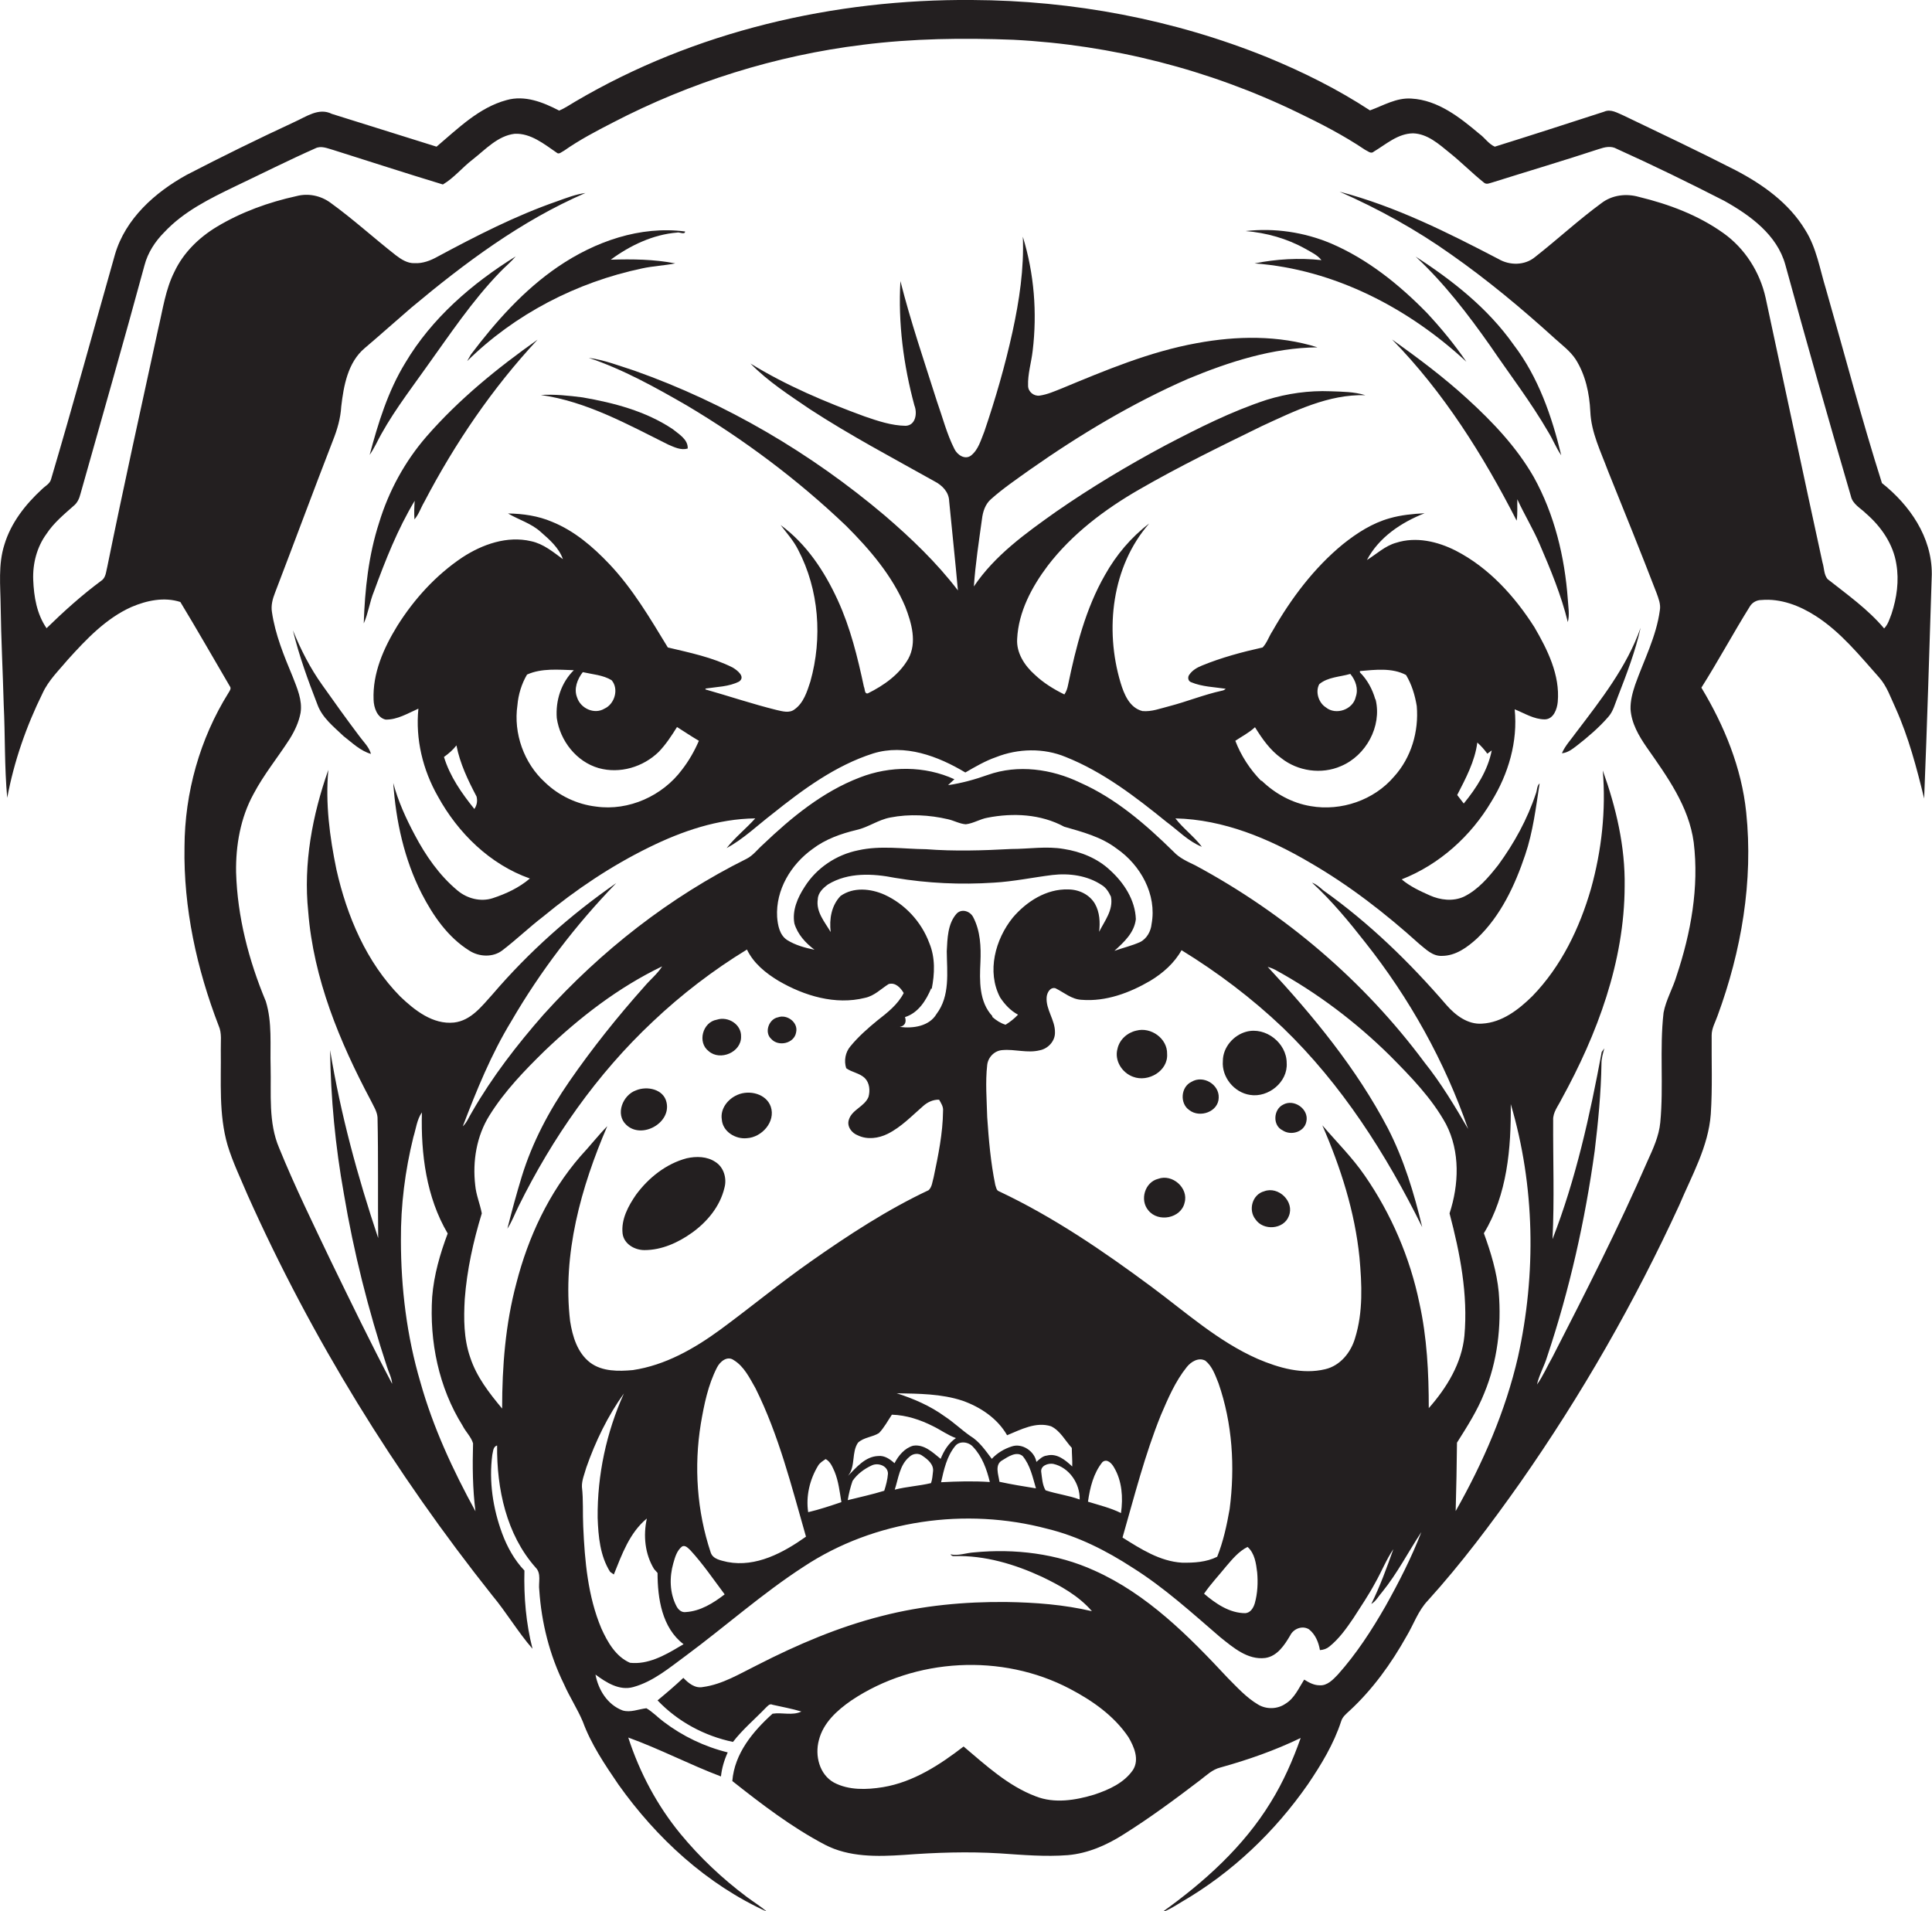
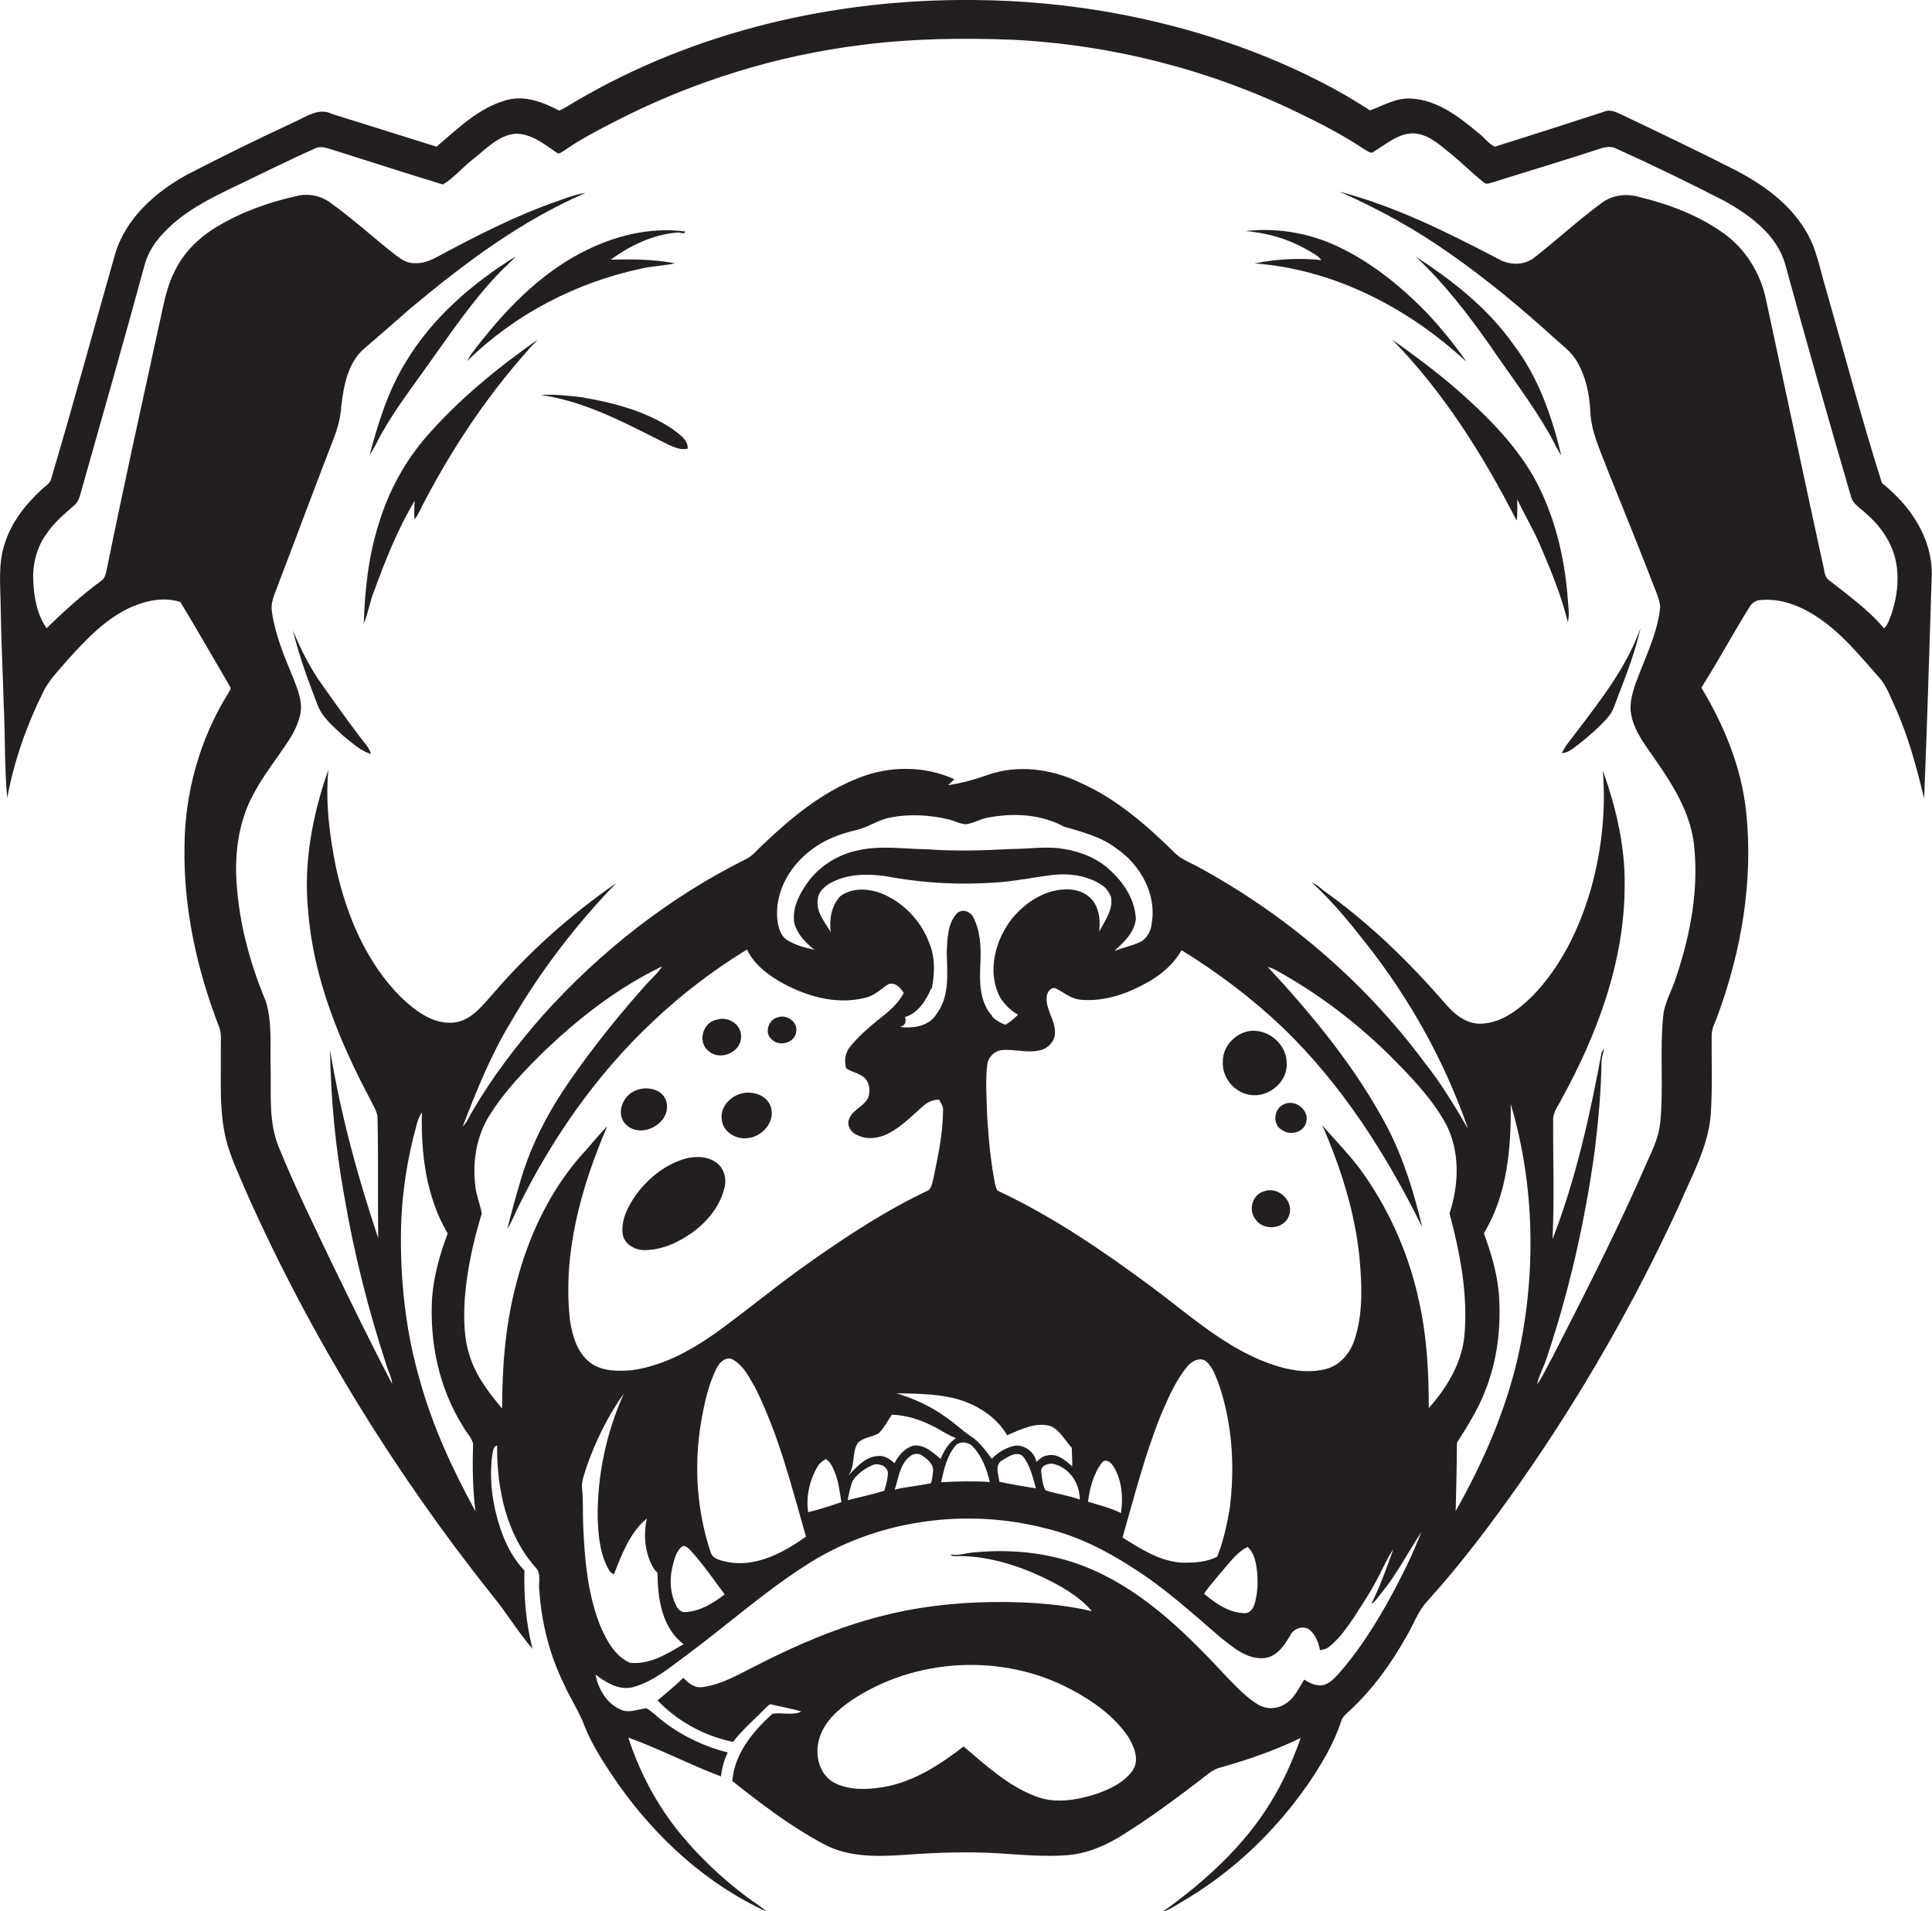
<svg xmlns="http://www.w3.org/2000/svg" version="1.1" id="Layer_1" x="0px" y="0px" viewBox="0 0 883.8 874.3" enable-background="new 0 0 883.8 874.3" xml:space="preserve">
  <g>
    <path fill="#231F20" d="M860.9,221c-9.3-29.3-17.1-59.1-25.6-88.7c-2.8-9.1-4.3-18.9-9.5-27.1c-7.4-12.3-19.5-20.9-32-27.4   c-16.8-8.6-33.9-16.7-51-24.9c-2.9-1.2-5.9-3.2-9-1.8c-16.7,5.4-33.3,10.8-50,16c-2.8-1.2-4.6-4.1-7.1-5.9   c-8.9-7.5-18.9-15.4-31-16.1c-6.9-0.5-12.9,3.2-19,5.4c-14.8-9.7-30.7-17.6-47-24.3C537,8.9,490.8,0.2,444.7,0   c-63.1-0.5-127,14.3-181.6,46.5c-2.4,1.4-4.7,3-7.3,4.1c-7.3-3.8-15.7-7.2-24.1-4.8c-12.6,3.4-22.2,13-32,21.3c-16-5-32-10-47.9-15   c-6-3-11.7,1.3-17.1,3.7c-16.6,7.7-33.1,15.8-49.3,24.2c-14.5,8-28,20-32.8,36.4c-9.7,34.2-19.1,68.6-29.2,102.7   c-0.5,2.2-2.7,3.2-4.2,4.7c-7.6,7-14.2,15.4-17.2,25.4c-2.9,9.1-1.8,18.8-1.7,28.2c0.2,15,1,30,1.4,45C2.4,336.5,2,350.8,3.3,365   c3.1-16.6,8.7-32.7,16.2-47.9c2.7-5.9,7.5-10.5,11.6-15.4c8.4-9.3,17.4-18.8,29-24c7-3,15-4.7,22.4-2.3   c7.7,12.7,15.1,25.7,22.6,38.5c0.9,1.1-0.1,2.2-0.6,3.1c-13.1,21-20,45.7-20.1,70.4c-0.5,28,5.6,55.8,15.6,81.8   c1.6,3.5,0.9,7.4,1,11.2c0.2,14.5-1,29.4,3.1,43.5c2.4,7.9,6,15.3,9.2,22.9c29.3,65.5,67.3,127,111.9,183.1   c6.5,7.8,11.7,16.7,18.4,24.4c-3-11.7-4-23.8-3.7-35.8c-4.6-4.8-7.9-10.8-10.2-17c-4.2-11.4-6.1-23.8-4.5-35.9   c0.4-1.5,0.3-3.8,2.2-4.3c-0.2,19.7,4.2,40.7,17.6,55.8c2.8,2.8,1.2,6.9,1.7,10.4c1,14.9,4.7,29.6,11.3,43   c2.6,5.9,6.1,11.2,8.6,17.1c3.8,10.4,10.1,19.7,16.3,28.8c17.4,24.5,40.4,45.7,68,58.2c-3-2.5-6.2-4.5-9.3-6.8   c-11.2-8.4-21.4-18-30.3-28.8c-10.7-13-18.7-28.1-23.9-44.1c14.4,5.2,28.1,12.4,42.4,17.8c0.4-3.8,1.5-7.5,3.1-11   c-10.6-2.6-20.6-7.4-29.3-14c-2.7-2-5-4.5-7.9-6.2c-3.6,0.4-7.3,2.1-10.9,1c-6.9-2.6-11.1-9.4-12.4-16.4c4.9,3.6,10.9,7.5,17.3,5.7   c9.1-2.5,16.5-8.8,24-14.3c18.1-13.4,35-28.5,54-40.8c32.4-21.4,74.1-27.2,111.4-17.3c14,3.4,27,10,39,17.8   c14.5,9.1,27.2,20.7,40.1,31.8c5.9,4.7,12.5,10.5,20.6,9.5c5.5-0.8,8.8-5.9,11.4-10.3c1.5-3.1,5.6-4.7,8.6-2.8   c2.9,2.3,4.4,5.9,5,9.5c1.6-0.1,3.1-0.6,4.3-1.6c4.5-3.6,7.8-8.3,11-13c3.4-5.3,7-10.6,10-16.2c2.9-5.1,5-10.5,8.3-15.4   c-3,8.5-6.1,17-10.1,25.1c2.2-1.3,3.3-3.6,5-5.5c6.9-8.5,11.9-18.3,17.9-27.4c-4.5,11.7-10.3,23-16.4,33.9   c-6.3,11-13.3,21.8-21.8,31.3c-2.2,2.3-4.9,5.2-8.4,4.9c-2.6,0-4.9-1.3-7-2.6c-2.5,3.9-4.4,8.5-8.5,11c-3.7,2.6-8.8,2.7-12.6,0.4   c-5.4-3.2-9.6-7.9-13.9-12.2c-17.8-19.1-36.8-38.3-61-49.1c-17.1-7.8-36.4-10.1-55-8.3c-3.6,0.2-7.2,1.7-10.8,0.9   c0.4,0.6,1,0.9,1.8,0.8c13.9-0.4,27.6,3.7,40.1,9.5c8.3,4,16.7,8.6,22.8,15.7c-12.8-3-25.9-4-39-4.2c-19.2-0.2-38.5,1.6-57.1,6.4   c-19.8,5-38.7,13.1-56.9,22.4c-8.1,4-16,8.9-25,10.1c-3.6,0.7-6.6-1.8-8.9-4.2c-3.8,3.6-7.8,7-11.8,10.3c9.2,9.7,21.5,16.3,34.5,19   c4.4-5.7,9.9-10.3,14.9-15.5c0.9-0.8,1.8-2.2,3.2-1.5c4.4,1,8.9,1.8,13.2,3.1c-4.1,2-8.8,0.3-13.2,1c-9,8.1-17.4,18.2-18.4,30.8   c13.4,10.6,27.1,21.1,42.3,29.1c11.1,5.8,24,5.5,36.2,4.7c14.6-1.1,29.3-1.6,44-0.7c10.3,0.7,20.7,1.6,31,0.8   c9.2-0.8,17.8-4.6,25.5-9.5c12.1-7.6,23.6-16.1,35-24.8c2.9-2.2,5.6-4.9,9.3-5.8c12.6-3.5,24.9-7.8,36.7-13.5   c-3.6,10.2-8,20.2-13.7,29.4c-12.4,20.3-30.4,36.5-49.7,50.3c3.3-1.1,6.1-3,9.1-4.8c22.9-13.3,42.5-32,57.6-53.7   c6.1-9,11.8-18.4,15.2-28.8c0.6-2.1,2.4-3.5,3.9-4.9c10.5-9.7,19-21.5,26-34c3.3-5.5,5.3-11.7,9.8-16.4   c15.3-16.9,29-35.2,42.2-53.9c28-40,52.4-82.6,72.8-127c5.7-13.5,13.3-26.7,14.4-41.6c0.8-12,0.3-24,0.4-36.1c0-3.2,1.7-6,2.7-8.9   c10.9-29.6,16.4-61.6,13.1-93.1c-2.1-20.3-10-39.6-20.5-57c7.7-12.2,14.6-25,22.2-37.2c1.1-1.8,3.1-2.9,5.2-2.9   c8.9-0.8,17.6,2.6,24.9,7.3c11.4,7.3,20,18,28.9,28c3.7,4.1,5.4,9.4,7.7,14.3c5.9,13.2,9.6,27.2,13,41.2   c1.4-34.2,2.4-68.4,3.5-102.6C883.8,245.6,873.5,231,860.9,221z M518.3,809.7c-4.1,6-11.1,9.1-17.7,11.3   c-8.6,2.6-18.2,4.2-26.8,0.8c-12.7-4.8-22.8-14.2-33-22.8c-10.9,8.4-23,16.3-36.9,18.6c-7.4,1.2-15.6,1.5-22.4-2.1   c-6.7-3.7-8.8-12.4-6.9-19.4c2-8,8.4-13.7,14.9-18.2c29.1-19.5,68.9-21.6,99.9-5.3c10.3,5.4,20.2,12.3,26.8,22.1   C518.8,799.1,521.3,804.9,518.3,809.7z M192.3,632.3c-6.2-21-8.9-43-8.9-65c-0.1-15.9,1.9-31.7,5.7-47.1c1.2-3.8,1.6-8,3.9-11.3   c-0.5,19,2,38.8,11.8,55.4c-3.5,9.3-6.3,19-7.1,29c-1.3,20.4,3,41.5,13.9,58.9c1.4,2.8,3.9,5.1,4.8,8.1   c-0.3,10.4-0.2,20.8,1.1,31.1C207.2,672.6,198.1,653,192.3,632.3z M277.8,515.2c-4.3,4.4-8.1,9.3-12.3,13.8   c-14.4,16.6-23.9,37-29.3,58.1c-5,18.7-6.5,38-6.5,57.3c-5.9-7.1-11.7-14.5-14.6-23.4c-3-8.6-3-17.8-2.5-26.7   c1-13.3,3.9-26.4,7.8-39.2c-0.8-4.3-2.6-8.4-3-12.8c-1.3-11,0.6-22.6,6.5-32c6.9-11.1,16-20.5,25.3-29.6c16-15.3,33.7-29,53.7-38.6   c-2.2,3.5-5.5,6.1-8.1,9.2c-12.3,13.8-23.9,28.3-34.4,43.5c-9.2,13.3-16.9,27.8-21.7,43.4c-2.4,7.9-4.6,15.9-6.6,23.9   c2.1-3.2,3.4-6.8,5.1-10.2c15.5-31.4,35.9-60.6,61.5-84.6c13.1-12.4,27.6-23.5,43-32.9c3,6.3,8.6,10.8,14.4,14.3   c11.8,6.9,26.1,11.2,39.6,7.8c4.3-0.9,7.3-4.1,10.8-6.3c3.1-0.9,5.5,1.7,6.9,4.1c-2.7,5.3-7.5,9-12.1,12.6   c-4.4,3.6-8.7,7.4-12.3,11.8c-2.3,2.7-3,6.6-1.9,10c2.6,1.9,6.1,2.2,8.5,4.5c2.2,2.2,2.5,5.7,1.7,8.6c-1.8,4.5-7.6,5.8-9,10.5   c-1,3.1,1.4,6.1,4.1,7.1c4.3,2.1,9.5,1.4,13.7-0.7c6.2-3.1,11-8.2,16.2-12.7c2-1.8,4.6-3,7.3-2.9c0.9,1.6,2,3.2,1.8,5.1   c-0.1,10.3-2.2,20.4-4.3,30.4c-0.6,2-0.7,4.4-2.3,5.9c-18.9,8.9-36.5,20.4-53.6,32.4c-14.3,10-27.7,21.1-41.7,31.4   c-11.9,8.7-25.2,16.3-40,18.5c-6.6,0.6-14,0.7-19.5-3.4c-5.9-4.5-8.1-12-9.2-19C257.2,573.8,265.8,543.1,277.8,515.2z M507.8,398.1   c-5.7-5.4-13.4-8.5-21.1-9.7c-8-1.4-16,0-24.1,0c-13,0.7-26,1.1-39,0.1c-10.3-0.1-20.8-1.8-31,0.5c-10,2-19.1,8.1-24.5,16.7   c-3.2,4.9-5.8,10.8-4.7,16.8c1.5,5,5.1,8.9,9.2,12c-4.4-0.9-8.8-2.1-12.6-4.5c-3.4-2.3-4.2-6.7-4.5-10.5   c-0.7-12.4,6.3-24,16.2-31.1c5.9-4.5,13-7,20.1-8.7c5.4-1.2,10-4.7,15.5-5.7c8.7-1.7,17.8-1.2,26.4,0.8c2.7,0.6,5.3,2.1,8.1,2.3   c3.5-0.4,6.5-2.4,9.9-3c11.7-2.3,24.4-1.7,35.1,4.1c8.3,2.4,16.9,4.6,24,10c10.9,7.5,18.5,21,16,34.5c-0.3,3.3-2.2,6.8-5.3,8.3   c-3.8,1.7-7.8,2.6-11.7,4c4.4-4,9.1-8.3,9.8-14.5C519.3,411.7,514.1,403.8,507.8,398.1z M500.9,413.5c-2.5-4.3-7.4-6.6-12.3-6.6   c-9.9-0.3-19,5.5-25.3,12.9c-8,9.9-12,24.7-5.8,36.5c2.1,3.2,4.8,6.1,8.2,7.9c-1.7,1.8-3.6,3.3-5.7,4.6c-2.3-0.7-4.3-2-6.1-3.6   l0.1-0.3c-6.2-6.6-5.9-16.3-5.5-24.7c0.3-7,0-14.3-3.3-20.6c-1.4-2.8-5.4-4.1-7.7-1.5c-4,4.6-4.1,11.3-4.4,17.1   c0.1,9.6,1.6,20.4-4.7,28.7c-3.3,5.6-10.7,6.7-16.8,5.9c2.5-0.5,3.1-2.3,2.4-4.5c6.1-1.9,9.7-7.7,12-13.2l0.2,0.4   c1.4-7,1.7-14.4-1.1-21.1c-3.6-9.7-11.1-17.8-20.5-22.1c-6.3-2.8-14.2-3.6-20.1,0.6c-4.2,4.4-5.2,10.6-4.5,16.5   c-2.7-4.6-6.8-9.2-5.9-15c0.1-3,2.5-5.2,4.7-6.8c9.2-5.6,20.5-5,30.6-3c14.9,2.5,30.1,3.2,45.2,2.2c9-0.5,17.9-2.4,26.8-3.5   c7.7-0.9,16,0.2,22.6,4.6c2,1.2,3.2,3.2,4.2,5.3c1.2,6.1-2.9,11.1-5.4,16.1C503.3,422,503.1,417.4,500.9,413.5z M310.8,753.3   c-6.8,4.1-14.5,8.3-22.6,7.4c-6.5-2.8-10.3-9.5-13.1-15.7c-6.2-14.7-7.6-30.9-8.3-46.6c-0.3-6.1,0.1-12.2-0.6-18.2   c-0.1-3,1.2-5.9,2-8.8c4.2-12,9.8-23.6,17.2-33.9c-8,17.8-12.2,37.3-12,56.9c0.3,8.5,1.1,17.4,5.7,24.7c0.4,0.3,1.3,0.9,1.7,1.2   c3.7-9.2,7.2-19.1,15.1-25.6c-1.7,7.8-0.9,16.2,3.3,23.1c0.5,0.6,1.1,1.2,1.6,1.8c0,11.6,2,25.1,11.9,32.6   C312.3,752.4,311.3,753,310.8,753.3z M313.7,737.5c-2,0.3-3.5-1.2-4.3-2.8c-3.1-6-3.2-13.2-1.4-19.5c0.8-2.8,1.6-5.8,4-7.7   c1.5-0.8,2.8,0.8,3.8,1.7c5.8,6.3,10.6,13.4,15.7,20.2C326.3,733.4,320.4,737.1,313.7,737.5z M332.8,714.6   c-2.8-0.7-6.7-1.2-7.7-4.4c-6.3-18.9-7.7-39.3-4.5-58.9c1.5-8.8,3.3-17.7,7.4-25.7c1.3-2.6,4.6-5.5,7.6-3.4   c4.8,2.9,7.3,8.2,10,12.9c10.7,21.5,16.5,44.9,23.1,67.9C358.4,710.3,345.9,717.1,332.8,714.6z M369.7,691.8   c-1.1-7.3,0.7-14.9,4.5-21.2c0.8-1.4,2.2-2.2,3.5-3.1c2.2,1.2,3.1,3.6,4.1,5.8c1.8,4.4,2.3,9.2,3.1,13.9   C379.9,688.9,374.8,690.6,369.7,691.8z M404.5,682c-5.5,1.7-11.1,2.9-16.7,4.3c0.5-3,1.2-5.9,2.2-8.8c2.1-3.1,5.3-5.5,8.8-7.1   c2.9-1.4,7.4,0.2,7.4,3.8C406,676.9,405.3,679.5,404.5,682z M426.8,673.3c-0.2,1.7-0.3,3.5-0.9,5.2c-5.4,1.3-11.2,1.6-16.6,3   c1.7-5.1,2.2-11.3,6.7-15c1.6-1.6,4.3-1.9,6.1-0.4C424.5,667.7,427.3,670.1,426.8,673.3z M417.7,661.4c-3.9,1.1-6.7,4.5-8.5,8   c-2-1.8-4.5-3.6-7.4-3.3c-6,0.2-10,5.2-13.9,9.1l0.3-0.4c3.2-4.3,1.3-10.4,4.3-14.8c2.7-2.5,6.6-2.5,9.6-4.4c2.4-2.5,4-5.6,5.9-8.4   c6.6,0.2,13,2.3,18.9,5.3c3.5,1.7,6.7,4.1,10.4,5.4c-3.4,2.3-5.5,5.8-7,9.5C426.6,664.4,422.7,660.6,417.7,661.4z M430.5,678.1   c1.3-5.8,2.6-11.8,6.4-16.5c2-2.6,6.2-2,8.2,0.3c4.2,4.4,6.3,10.3,7.7,16.1C445.4,677.5,437.9,677.7,430.5,678.1z M457.2,677.9   c-0.4-3.2-2.4-7.9,1.4-9.9c2.6-1.6,6.4-4.2,9.2-1.9c3.5,4.2,4.6,9.7,6.1,14.8C468.3,680,462.7,679.1,457.2,677.9z M462.9,661.7   c-3.5,1.1-6.7,3-9.2,5.7c-2.9-3.8-5.7-8-9.9-10.5c-4-2.8-7.5-6.2-11.6-8.9c-6.6-4.8-14.2-8.1-22-10.6c10.1,0.2,20.4,0.2,30.1,3.4   c8.2,2.9,16,8.1,20.4,15.8c6.3-2.6,13.2-6.3,20.1-4.1c4.2,2,6.4,6.5,9.5,9.9c0,2.8,0.3,5.7,0.2,8.5c-3.1-2.9-7-6.2-11.6-5   c-2,0.2-3.4,1.7-4.8,2.9C473.3,664,467.7,660.1,462.9,661.7z M478.3,681.8c-1.5-2.5-1.6-5.7-2-8.5c-0.3-2.8,3.2-4,5.5-3.6   c7.3,1.6,12.3,9,12.1,16.3C488.8,684.1,483.4,683.5,478.3,681.8z M512.8,692.2c-4.8-2.4-10-3.6-15.1-5.2c0.9-6.4,2.5-13,6.6-18.1   c2.1-1.8,4.3,0.6,5.3,2.4C513.3,677.5,513.8,685.1,512.8,692.2z M540.7,714.9c-10.1-0.6-18.9-6.3-27.2-11.5   c5.4-18.8,10.2-37.8,17.5-55.9c3.3-7.7,6.6-15.5,11.9-22.1c1.9-2.4,5.4-4.6,8.5-2.9c3.2,2.6,4.5,6.6,6,10.3   c6.4,18.4,7.6,38.3,5.1,57.6c-1.3,7.4-2.9,14.8-5.7,21.8C551.8,714.7,546.1,715,540.7,714.9z M574,733.5c-0.6,2-1.9,4.3-4.3,4.5   c-7.3,0-13.6-4.4-18.9-8.9c3-4.4,6.7-8.3,10.1-12.5c2.9-3.4,5.8-6.9,9.8-8.9c3.3,2.9,3.9,7.6,4.4,11.7   C575.5,724,575.3,728.9,574,733.5z M649.3,596.1c-4.3-20.8-12.9-40.8-25-58.3c-5.7-8.3-12.9-15.4-19.4-23   c8.4,19.3,14.9,39.6,17,60.5c1.1,12.2,1.7,24.9-2,36.8c-1.9,6.6-6.8,12.7-13.7,14.3c-10.4,2.5-21.2-0.6-30.8-4.7   c-18.2-8-33.1-21.5-48.9-33.2c-22-16.3-44.7-31.8-69.5-43.5c-1.2-0.4-1.3-1.8-1.7-2.9c-2.1-10.2-3-20.7-3.7-31   c-0.2-7.9-0.9-16,0-23.9c0.4-3.6,3.4-6.6,7-6.8c5.7-0.5,11.4,1.5,17,0.1c3.8-0.7,7.1-4.2,7-8.2c0.1-5.7-4.3-10.5-3.8-16.2   c0.2-2,1.6-4.6,4-4c3.9,1.9,7.4,5.1,12,5.3c11.1,0.9,22-3.2,31.4-8.7c5.8-3.5,11-8.1,14.3-14c16.6,10.2,32.2,22,46.3,35.4   c27,26,47.3,57.9,63.8,91.3c-3.7-15.5-8.4-31-15.7-45.2c-14.3-27.3-34.1-51.4-55-73.9c1.2,0.4,2.4,0.8,3.5,1.4   c19.2,10.5,36.9,23.9,52.5,39.3c9.5,9.6,19.1,19.4,25.6,31.3c6.5,12.6,5.9,27.7,1.6,40.8c4.8,18.2,8.5,37.1,6.8,56   c-1.2,12.6-8.1,23.8-16.3,33.1C653.6,628.1,652.8,611.9,649.3,596.1z M694.4,620.8c-5.7,24.8-16,48.4-28.5,70.5   c0.3-10.4,0.5-20.9,0.6-31.3c4.6-7.3,9.3-14.6,12.5-22.7c6-14.5,7.9-30.5,6.6-46.2c-0.9-9.2-3.6-18.2-6.8-26.9   c10.7-17.6,12.5-38.9,12.3-59.1C702.2,542.6,702.8,582.8,694.4,620.8z M865.3,280.8c-0.9,2.3-1.6,4.9-3.4,6.7   c-7.4-8.8-16.9-15.5-25.9-22.6c-1.7-2.1-1.5-5.1-2.3-7.6c-8.8-40.3-17.3-80.7-26-121c-2.6-11.8-9.5-22.7-19.4-29.7   c-11.5-8.2-24.9-13.2-38.5-16.5c-5.9-1.7-12.4-0.9-17.3,2.9c-10.5,7.7-20.1,16.6-30.3,24.6c-4.7,3.9-11.6,3.9-16.7,0.9   c-23.4-12.2-47.1-24.1-72.7-30.8c17.9,7.9,35.1,17.4,51,28.7c16.7,11.7,32.4,24.8,47.5,38.5c3.3,3,7,5.7,9.5,9.5   c4.5,7.1,6.3,15.6,6.7,23.9c0.4,9.6,4.8,18.3,8.1,27.2c7.5,18.6,15,37.1,22.2,55.8c0.9,2.5,2,5.2,1.5,7.9   c-1.6,12-7.3,22.8-11.3,34.1c-1.2,3.6-2.2,7.3-2.1,11.1c0.4,6.5,3.8,12.3,7.4,17.5c9.3,13.3,19.3,27,21.5,43.5   c2.5,20.5-1.3,41.4-7.8,60.9c-1.7,5.8-4.9,11.1-6,17c-1.9,16.7,0.1,33.5-1.5,50.2c-0.6,6.3-3.3,12.1-5.9,17.8   c-13.2,30.4-28.3,60-43.4,89.5c-2.4,4.2-4.3,8.7-7.1,12.6c1-4.5,3.4-8.5,4.7-12.9c10.2-30.5,17.3-62.1,21.7-94   c1.6-13.3,2.9-26.6,3.1-40c0-2.4,0.7-4.6,1.3-6.9c-0.3,0.4-0.9,1.3-1.2,1.7c-5.4,29-11.8,58.1-22.5,85.6   c0.9-18.1,0.2-36.3,0.3-54.4c-0.2-3.6,2.3-6.5,3.8-9.6c16.4-29.8,28.8-63,28.9-97.4c0.3-18.2-3.9-36-10-53   c1.5,18.2-0.5,36.5-5.4,54.1c-5.2,18-13.6,35.5-26.8,49.1c-6.3,6.2-13.9,12.1-23,12.6c-6.5,0.5-12.2-3.8-16.3-8.5   c-16.8-19.5-35.4-37.6-56.4-52.5c-1.6-1.4-3.2-2.8-5.1-3.5c9,8.3,16.8,17.7,24.3,27.3c20.3,25.6,36.4,54.5,47.1,85.4   c-6.1-10.5-12.4-21-20-30.5c-27.7-37.3-63.9-68.1-104.8-90.1c-3.5-1.7-7.2-3.3-9.9-6.2C524,377,510.3,365.2,494,358   c-12.9-6.2-28.3-8.4-42.1-3.5c-5.9,2.1-12,3.8-18.2,4.7c0.9-0.9,1.9-1.8,2.9-2.7c-13.5-6.2-29.5-6.2-43.3-0.8   c-17,6.5-31.3,18.3-44.3,30.7c-2.5,2.2-4.5,5-7.5,6.5c-35.2,17.5-66.6,42.1-92.9,71.3c-12.1,13.8-23.4,28.4-32.6,44.4   c-1.4,2.2-2.3,4.8-4.3,6.7c6.3-16.5,13-33,22.2-48.1c13.3-22.9,29.5-44.1,48-63.2c-20.9,14.5-40,31.5-56.6,50.9   c-4.9,5.4-9.8,12-17.6,12.9c-9.7,1-18-5.6-24.6-11.9c-15.5-15.7-24.4-36.8-29.2-58.1c-3.1-15-5.1-30.3-3.7-45.6   c-7.3,20.7-11.5,42.9-9.2,64.9c2.4,30.6,14.3,59.4,28.6,86.3c1.2,2.5,2.9,5,3.1,7.8c0.4,18.4,0.1,36.8,0.3,55.2   c-9.4-28.1-17.2-56.7-22-86c0.3,22,2.4,44,6.3,65.7c4.5,26.8,11.2,53.3,19.7,79.1c0.8,2.6,2.2,5.1,2.4,7.9   c-9.7-18.4-18.8-37.2-27.9-55.9c-8.2-17.2-16.6-34.3-23.8-52c-5-11.7-3.6-24.7-3.9-37.1c-0.3-10,0.8-20.3-2.2-30   c-7.8-18.7-13-38.6-13.6-59c-0.2-12.3,2-25,8-35.9c4.7-8.9,11.1-16.7,16.5-25.1c2.3-3.7,4.2-7.7,5-12c0.9-5.8-1.6-11.3-3.6-16.5   c-4-9.6-8-19.3-9.5-29.6c-0.5-3,0.3-6,1.4-8.8c8.9-23.2,17.5-46.5,26.5-69.7c2-5,3.5-10.2,3.8-15.5c1.1-9.5,3-20.2,10.7-26.7   c7.2-6.1,14.2-12.4,21.3-18.5c24.4-20.4,50.3-39.8,79.7-52.5c-4.5,0.6-8.8,2.3-13,3.8c-19,6.6-36.9,15.8-54.6,25.3   c-3.2,1.8-6.8,3.2-10.6,3c-3.2,0.1-6-1.7-8.5-3.6c-10.1-7.9-19.6-16.6-30-24.1c-4.4-3.2-10.1-4.4-15.4-3   c-12.8,2.8-25.3,7.3-36.6,14.1c-8.1,4.9-15.2,11.8-19.3,20.5c-4.1,8.1-5.3,17.2-7.4,26c-7.9,36.3-15.9,72.5-23.3,108.9   c-0.6,2.2-0.6,5.1-2.8,6.5c-8.9,6.6-17.1,14-25,21.7c-4.5-6.5-5.8-14.5-6.1-22.1c-0.3-7.5,1.7-15.1,6.1-21.1   c3.3-5,7.9-8.8,12.3-12.7c1.8-1.4,2.7-3.5,3.2-5.5c9.8-34.8,19.8-69.6,29.3-104.6c1.5-5.8,4.9-11,9.1-15.2   c8.9-9.5,20.7-15.3,32.3-20.9c12.2-5.8,24.3-11.9,36.7-17.4c2.7-1.4,5.6,0,8.2,0.7c16.8,5.3,33.4,10.7,50.2,15.8   c5.1-3,8.9-7.8,13.6-11.4c5.9-4.6,11.5-10.9,19.3-11.8c7.3-0.3,13.4,4.7,19.1,8.6c1.1,1.1,2.4-0.4,3.5-0.9   c7-4.9,14.6-8.9,22.2-12.8c35.6-18.5,74.5-30.7,114.3-35.6c22.9-2.9,46-3.2,69-2.3c45,2.3,89.4,13.6,129.9,33.2   c10.6,5.1,21.1,10.5,30.9,17.1c1.2,0.5,2.7,2.1,4,0.9c5.7-3.4,11-8.3,18-8.4c6.6,0.2,11.8,4.9,16.6,8.8c5.5,4.4,10.4,9.4,15.9,13.8   c1.2,1,2.7,0.1,4-0.2c16.2-5.1,32.4-9.9,48.5-15.2c2.7-0.9,5.6-1.6,8.2-0.1c16.6,7.5,33,15.5,49.2,23.8   c11.8,6.6,24.1,15.5,27.9,29.2c9.7,35.4,19.7,70.7,30,105.9c0.8,3.7,4.5,5.5,7,8c6.9,6,12.4,14,13.8,23.1   C868.8,265.7,867.7,273.5,865.3,280.8z" />
    <path fill="#231F20" d="M213.7,165.2c21.8-21.5,50.1-36.1,80-42.4c5-1.1,10.2-1.3,15.2-2.3c-9.7-1.9-19.6-2-29.5-1.7   c8.8-6.5,19.3-11.5,30.3-12.4c1-0.4,3.6,1.2,3.7-0.5c-20.6-2.7-41.2,4.6-58.1,16.1c-15.7,10.7-28.5,25.1-39.9,40.2   C214.9,163.1,214.3,164.1,213.7,165.2z" />
    <path fill="#231F20" d="M569.8,105.7c9.5,0.8,18.9,3.4,27.3,8.1c2.6,1.5,5.5,2.8,7.4,5.2c-10.2-1.1-20.6-0.5-30.6,1.5   c36.4,2.7,70.4,20.4,96.9,45c-5.4-7.9-11.5-15.3-18-22.3c-12.7-13-27.2-24.7-44.1-31.9C596.5,106.2,583,104.2,569.8,105.7z" />
-     <path fill="#231F20" d="M665.9,251.9c-8.3-4.2-18.1-6.5-27.2-3.6c-5.1,1.4-9,5.2-13.4,7.9c5.5-10.4,15.7-17.2,26.4-21.4   c-5.4,0.3-10.8,0.8-16,2.3c-7.9,2.2-14.9,6.7-21.3,11.8c-13.3,10.9-23.8,24.9-32.3,39.8c-1.6,2.4-2.5,5.4-4.5,7.5   c-9.4,2.1-18.8,4.6-27.8,8.3c-2.2,0.9-4.3,2.1-5.7,4.1c-0.9,1.1-0.7,3,0.8,3.5c5,2.1,10.5,2.2,15.8,3c-0.5,0.5-1.1,0.8-1.8,0.9   c-8.2,1.8-16,5-24.1,7.1c-4,1-8,2.6-12.2,2.2c-5.9-1.5-8.4-7.7-10-13c-7.3-24.4-4-53.2,13.1-72.8c-8.3,6.3-15.1,14.4-20.2,23.5   c-8.9,15.5-13.3,33-16.9,50.3c-0.3,1.6-0.8,3.1-1.7,4.4c-4.9-2.4-9.6-5.3-13.6-9.1c-4.6-4.1-8.4-9.9-8-16.3   c0.6-12.4,6.7-23.8,14-33.5c11.2-14.6,26.1-25.8,41.9-34.9c18.2-10.5,37.1-19.7,55.9-28.9c15-6.9,30.6-14.7,47.5-14.2   c-5.2-1.6-10.6-1.6-16-1.8c-9.8-0.4-19.7,1-29.1,3.9c-16.2,5.3-31.4,13-46.5,20.9c-17.2,9.2-33.9,19.2-49.9,30.3   c-13.8,9.8-28,19.9-37.6,34.2c0.7-10.3,2.3-20.6,3.7-30.8c0.4-3.4,1.5-6.9,4.2-9.2c5.5-4.9,11.7-9.1,17.7-13.4   c22.8-16,46.8-30.4,72.4-41.6c18.8-7.8,38.7-14.2,59.2-14.4c-17.8-5.6-37-5.3-55.3-1.9c-21.5,3.9-41.7,12.4-61.7,20.7   c-3.3,1.3-6.6,2.8-10.2,3.3c-2.6,0.3-5.2-1.8-5.2-4.5c-0.2-5.4,1.5-10.7,2.1-16c2.1-17.4,0.7-35.3-4.5-52.2   c0.6,14.6-1.6,29.1-4.7,43.4c-3.4,15.5-7.8,30.7-12.9,45.7c-1.6,3.9-2.7,8.3-6.1,11c-2.8,2.1-6.3-0.3-7.6-3   c-3.5-6.9-5.4-14.5-8-21.8c-5.8-18.3-12-36.4-16.7-55c-1.1,19.2,1.4,38.4,6.4,56.9c1.4,3.5,0.6,9.1-4,9.3   c-6.5-0.1-12.7-2.2-18.8-4.3c-18-6.6-35.8-14.1-52.2-24.2c8,8.2,17.8,14.5,27.2,20.9c18.4,12,37.9,22.3,57,33   c3.5,1.8,6.6,4.9,6.7,9.1c1.3,13.6,2.8,27.2,4,40.8c-9.7-12.7-21.3-23.8-33.4-34.2c-33.8-28.6-72.7-51.5-114.5-66.3   c-6.9-2.2-13.7-4.9-21-5.9c15.8,5.3,30.5,13.5,44.9,21.8c26.2,15.6,50.8,34,72.9,55.1c10.8,10.8,21,22.7,27,36.9   c2.9,7.5,5.5,16.4,1.4,23.9c-4.1,7.2-11.2,12.2-18.5,15.8c-1.6,0.4-1.3-2.1-1.8-3c-2.9-13.6-6.2-27.1-12-39.7   c-6-13.1-14.3-25.7-26.1-34.3c2.8,3.7,5.9,7.1,8,11.3c9.6,18.3,11.2,40.4,5.6,60.3c-1.5,4.6-3.1,9.8-7.2,12.7   c-2.4,1.9-5.6,0.9-8.3,0.3c-10.9-2.7-21.6-6.3-32.5-9.4c0-0.1,0-0.3,0.1-0.4c5.1-0.8,10.6-0.8,15.3-3.2c3.1-2.2-0.9-5.2-2.9-6.4   c-9.3-4.7-19.6-6.8-29.7-9.2c-8.1-13.3-16-26.8-26.8-38.2c-7.5-7.9-16-15.2-26.2-19.3c-6.3-2.7-13.3-3.7-20.1-3.8   c4.9,2.9,10.6,4.5,14.9,8.4c4,3.5,8.4,7.3,10.2,12.5c-4.5-3.3-8.9-7-14.5-8.2c-11-2.6-22.3,1.4-31.5,7.4   c-12.1,8.1-22.1,19.1-29.8,31.4c-6.2,10.1-11.3,21.6-10.8,33.7c0.1,3.6,1.6,8.2,5.5,9.1c5.4,0.1,10.2-2.9,15-5   c-1.4,13.9,2,28,8.9,40.1c9.2,16.8,23.9,31.2,42.1,37.6c-4.9,4.2-10.9,7-17,9c-5.5,1.8-11.7,0.2-16.1-3.5   c-8.3-6.9-14.6-16-19.6-25.5c-4-7.5-7.6-15.4-9.8-23.7c1.2,17.4,5,34.9,13,50.6c5.2,10.1,12,20,21.8,26.1   c4.5,2.9,10.9,3.2,15.2-0.2c6.4-4.9,12.2-10.5,18.6-15.4c14.9-12.3,31-23.1,48.3-31.6c15.2-7.5,31.6-13.1,48.7-13.3   c-4.2,4.7-9.2,8.6-13.1,13.6c7.7-4.2,14.1-10.4,21-15.7c14-11.2,28.8-22.1,46-27.6c14.5-4.5,29.7,1.2,42.2,8.7   c4.5-2.6,9.1-5.3,14-7c10.1-4,21.8-4.3,31.9-0.1c17.1,6.8,31.9,18.2,46.1,29.7c5.3,3.9,10,8.9,16.2,11.4c-3.6-4.8-8.5-8.3-12.1-13   c22,0.5,42.8,9.2,61.5,20.2c18,10.4,34.5,23.2,49.9,37.1c3.1,2.5,6.2,5.8,10.5,5.6c6.3,0,11.6-3.9,16.1-8   c10.8-10.3,17.3-24.2,22-38.2c3.6-10.6,4.9-21.7,6.6-32.7c-1.3,1.1-1.1,3.1-1.7,4.6c-3.9,11.8-9.9,22.7-17.2,32.7   c-4.4,5.6-9.2,11.3-15.7,14.5c-5,2.3-10.8,1.6-15.7-0.6c-4.5-2-9-4.1-12.8-7.3c17.3-6.8,31.7-19.8,41.1-35.7   c7.7-12.5,12.1-27.3,10.6-42.1c4.5,1.8,8.8,4.6,13.8,4.6c4-0.1,5.6-4.7,5.9-8c1.1-12.3-4.7-23.9-10.7-34.2   C692.9,272.8,681.1,259.7,665.9,251.9z M266.6,307.5c4.4,1,9.3,1.3,13.2,3.7c3.4,4,1.4,10.9-3.3,13c-4.6,2.8-10.9-0.1-12.5-5.1   C262.4,315.1,264.1,310.7,266.6,307.5z M217,370.1c-5.8-7.2-11.2-14.9-13.9-23.8c2.1-1.5,4.1-3.2,5.7-5.3c1.6,8.3,5.3,16,9.2,23.4   C218.5,366.4,218.2,368.3,217,370.1z M312,352.1c-8.9,12-24.4,19-39.3,16.9c-8.7-1-17.1-5-23.4-11.1c-9.6-8.7-14.5-22.4-12.6-35.3   c0.4-4.8,1.9-9.8,4.4-14c6.7-3,14.3-2.2,21.4-2c-5.8,5.7-8.4,13.9-7.8,21.9c1.5,10.4,9,20,19.2,22.9c9.7,2.7,20.3-0.5,27.4-7.4   c3.3-3.4,5.9-7.4,8.4-11.4c3.3,2.1,6.6,4.3,10,6.3C317.7,343.6,315.1,348.1,312,352.1z M603.5,313c3.9-3.3,9.5-3.3,14.2-4.7   c2.4,2.9,3.8,6.8,2.5,10.5c-1.2,5.8-9.1,8.6-13.7,4.8C603.2,321.5,601.6,316.5,603.5,313z M637.7,355.3   c-9.2,10.8-24.2,15.9-38.1,13.5c-8.5-1.4-16.3-5.7-22.4-11.6l-0.3,0c-5.1-5.2-9.2-11.5-11.8-18.3c3-2,6.3-3.7,9-6.2   c3.3,5.3,6.9,10.5,12.1,14.2c7.5,5.9,18.3,7.5,27.2,3.6c11.5-4.8,18.8-18.2,15.9-30.4l-0.2-0.3c-1.3-4.5-3.6-8.8-7-12.2   c0-0.2,0-0.5,0-0.6c7-0.6,14.7-1.6,21.1,1.8c2.6,4.3,4.1,9.3,4.9,14.2C649.1,334.6,645.6,346.6,637.7,355.3z M669.6,367.6   c-1-1.3-2-2.6-3-3.9c3.9-7.6,8.1-15.4,9.2-24c1.7,1.5,3.2,3.2,4.6,5.1c0.5-0.4,1.5-1.1,2-1.5C680.6,352.5,675.4,360.5,669.6,367.6z   " />
    <path fill="#231F20" d="M194.8,168.3c10.8-15,21.1-30.6,34-43.9c2.3-2.4,4.9-4.5,7.1-7.1c-20,12.4-38.4,28.3-50.5,48.7   c-7.9,12.9-12.4,27.5-16.3,42.1c1.1-1.6,2-3.2,2.9-4.9C178.2,190.7,186.8,179.6,194.8,168.3z" />
    <path fill="#231F20" d="M681.7,158.2c8.9,13.1,18.6,25.7,26.6,39.5c2.1,3.4,3.6,7.3,5.9,10.6c-4.3-17.9-10.5-35.8-21.8-50.6   c-11.7-16.6-27.9-29.4-44.8-40.3C660.6,129.5,671.5,143.7,681.7,158.2z" />
    <path fill="#231F20" d="M189.6,237.6c2-2.3,2.9-5.3,4.5-8c14-26.8,31.2-52.1,51.8-74.2c-18.4,13-36,27.3-50.8,44.3   c-9.9,11.4-17.3,25-21.7,39.5c-4.8,14.8-6.5,30.5-7,46c2.1-4.7,2.7-9.9,4.7-14.7c5.2-14.2,10.8-28.4,18.6-41.4   C189.5,231.9,189.4,234.8,189.6,237.6z" />
    <path fill="#231F20" d="M671.4,182.6c-10.9-10-22.7-18.8-34.6-27.3c23.6,24.1,41.7,53,57,82.9c0.5-3.3,0.2-6.5,0.3-9.8   c3.2,7,7.2,13.5,10.2,20.5c5,11.6,9.9,23.4,12.9,35.7c0.9-3.4,0.2-7,0-10.4c-1.4-19.4-6.1-38.9-15.6-56   C693.8,204.6,682.9,193.1,671.4,182.6z" />
    <path fill="#231F20" d="M305.7,203.4c2.8,1.2,5.8,2.7,8.9,1.8c0.2-4.2-4.1-6.6-6.9-8.9c-12.3-8.2-26.8-12-41.2-14.5   c-6.3-0.8-12.7-1.5-19.1-1.1C268.4,183.7,287,194.1,305.7,203.4z" />
    <path fill="#231F20" d="M721.5,341c5-3.9,9.9-8.1,14.1-12.9c2.4-2.6,3.2-6.2,4.5-9.4c4-10.3,8-20.7,10.4-31.5   c-6.3,17.9-18.2,33-29.6,48c-2.2,3.1-4.9,5.9-6.4,9.4C717.2,344.4,719.4,342.6,721.5,341z" />
    <path fill="#231F20" d="M147.5,313.5c-5.6-7.8-9.9-16.3-13.5-25.1c2.8,11.6,6.9,22.8,11.2,33.9c2.2,6.1,7.5,10.2,12,14.5   c3.9,3,7.6,6.7,12.5,8.1c-0.9-3.2-3.4-5.5-5.3-8.1C158.6,329.1,153,321.3,147.5,313.5z" />
    <path fill="#231F20" d="M364.2,472.2c1-4.5-4.2-8.3-8.3-6.8c-4.2,0.8-6.4,6.9-3.1,9.9C356.1,479,363.4,477.4,364.2,472.2z" />
    <path fill="#231F20" d="M324.2,480.9c5.2,4.6,15,0.5,14.8-6.7c0.2-5.6-6-9.4-11.1-7.7C321.4,467.6,318.9,476.9,324.2,480.9z" />
-     <path fill="#231F20" d="M533.9,482.2c0.2-7.1-7.4-12.5-14.1-10.7c-4.1,0.9-7.7,4.1-8.6,8.3c-1.5,5.4,2.1,11,7.1,12.8   C525.3,495.3,534.4,489.9,533.9,482.2z" />
    <path fill="#231F20" d="M588.6,486.3c0-9.1-9.6-16.7-18.5-14.3c-5.9,1.6-10.7,7.2-10.7,13.4c-0.6,7.3,5.1,14.4,12.4,15.5   C580.2,502.3,589.2,495,588.6,486.3z" />
-     <path fill="#231F20" d="M545.1,494.9c-5,2.3-5.5,10-1,13c4.8,3.7,13.3,0.7,13.4-5.7C557.8,496.1,550.4,491.7,545.1,494.9z" />
    <path fill="#231F20" d="M304.9,504.3c-1.3-6-8.8-7.6-13.9-5.5c-6.1,2.1-9.7,11-4.5,15.8C293.5,521.3,307.1,513.8,304.9,504.3z" />
    <path fill="#231F20" d="M330.2,512.2c0.4,5.5,6.3,9.1,11.5,8.5c6.8-0.4,13.2-7.5,10.9-14.4c-2.1-6-9.9-7.8-15.3-5.4   C332.9,502.8,329.4,507.3,330.2,512.2z" />
    <path fill="#231F20" d="M586.9,505.4c-4.4,2.2-4.8,9.5-0.2,11.7c3.8,2.6,10,0.8,10.9-4C598.9,507.4,591.9,502.5,586.9,505.4z" />
    <path fill="#231F20" d="M291,546.5c-3.6,5.2-6.9,11.3-6.2,17.8c0.6,4.8,5.5,7.6,10,7.6c7.9,0,15.4-3.4,21.7-7.9   c7-5,12.9-12.1,14.9-20.6c1.2-4.3-0.3-9.4-4.1-11.8c-3.8-2.6-8.8-2.7-13.2-1.7C304.7,532.4,296.7,538.8,291,546.5z" />
-     <path fill="#231F20" d="M529.8,539.3c-6.1,1.5-8.5,9.7-4.5,14.4c4.5,5.7,15,3.7,16.6-3.5C543.8,543.5,536.3,536.9,529.8,539.3z" />
    <path fill="#231F20" d="M578.3,545c-5.4,1.4-7.4,8.5-4,12.8c3.6,5.4,13,4.7,15.3-1.5C592.3,549.7,584.8,542.5,578.3,545z" />
  </g>
</svg>